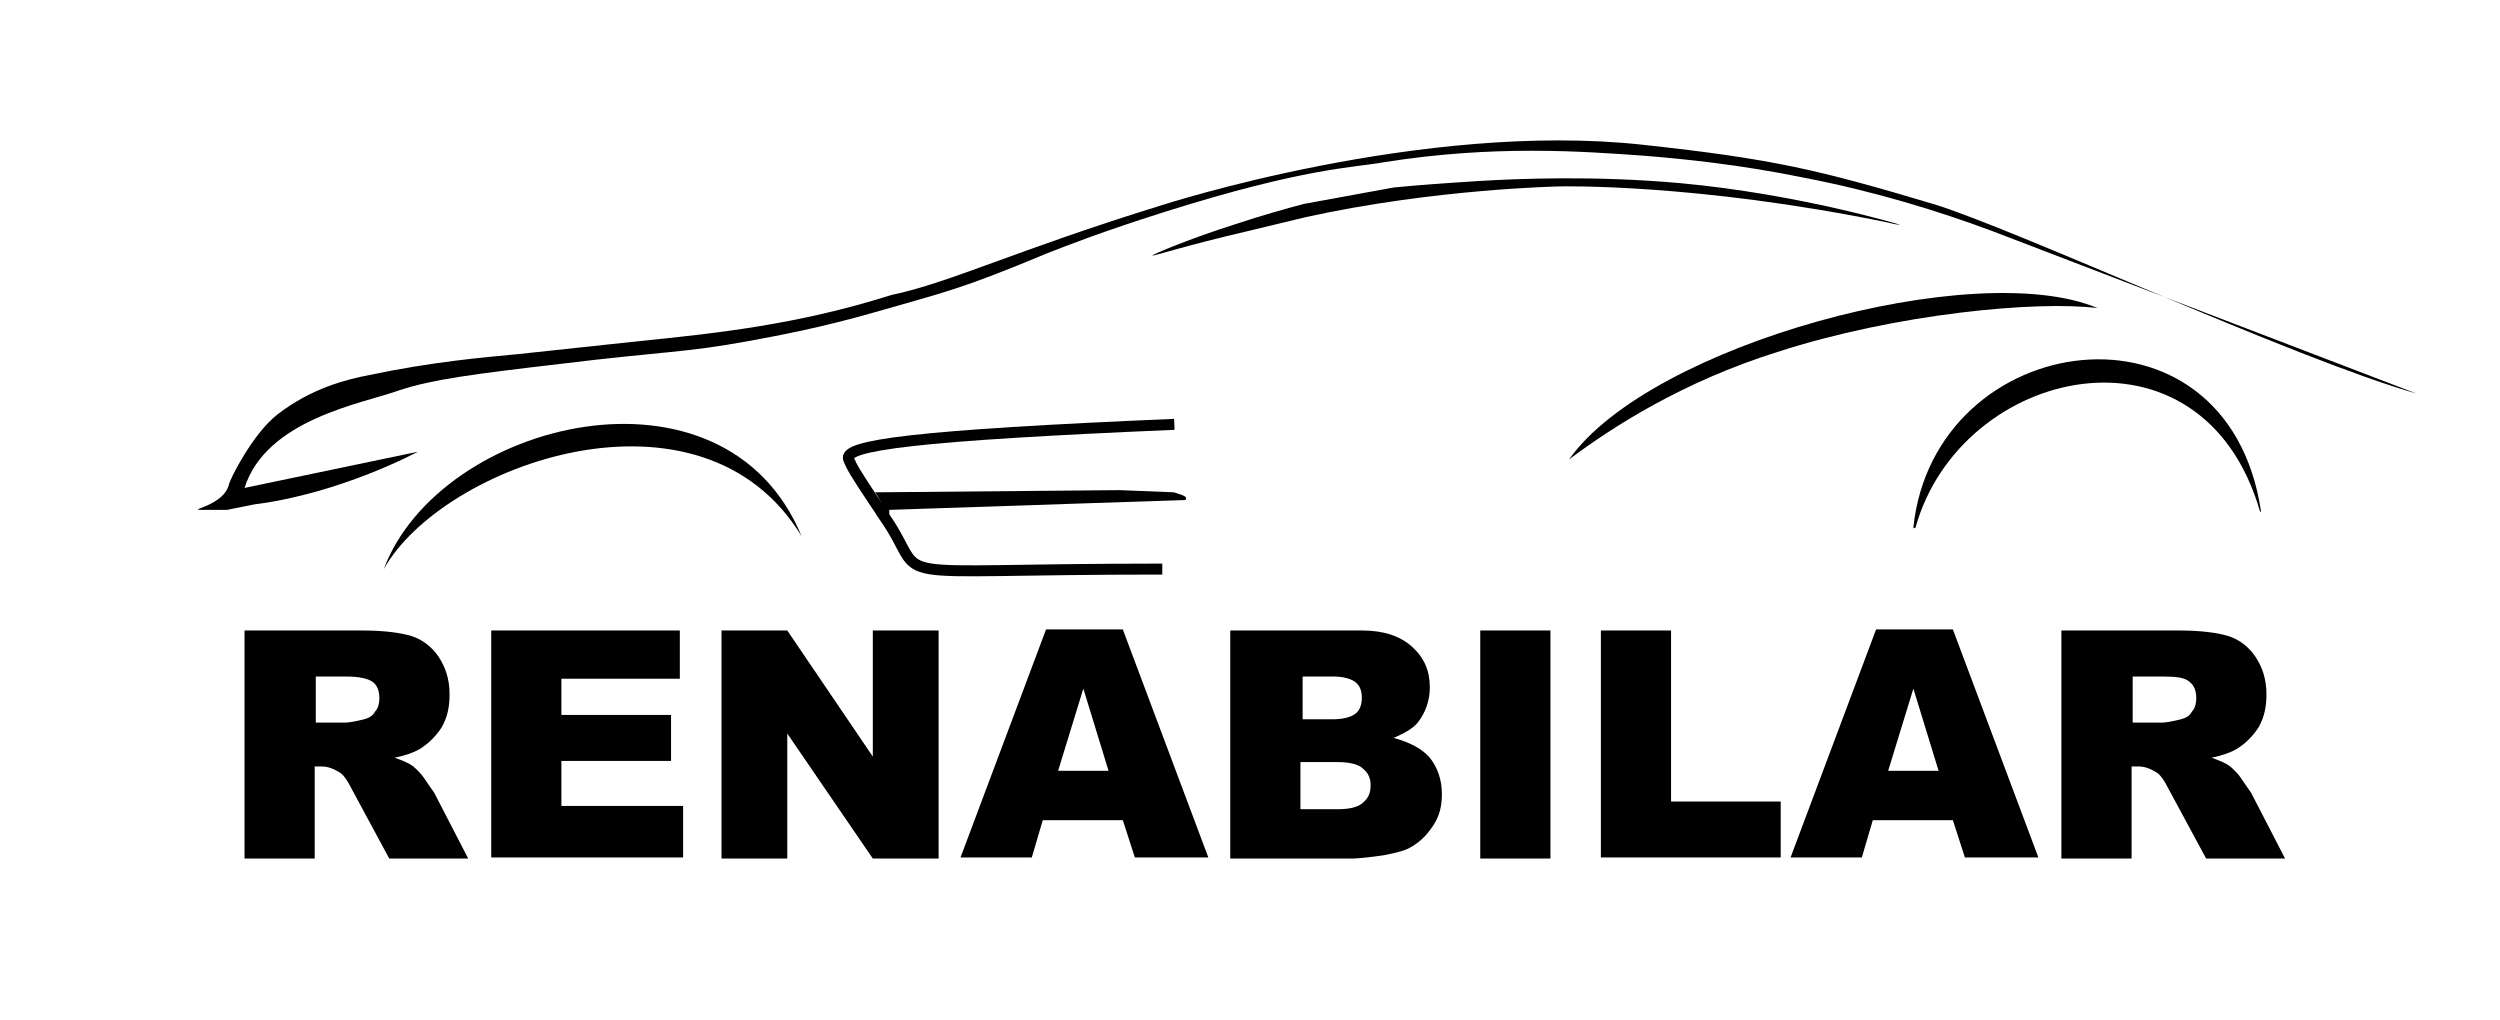
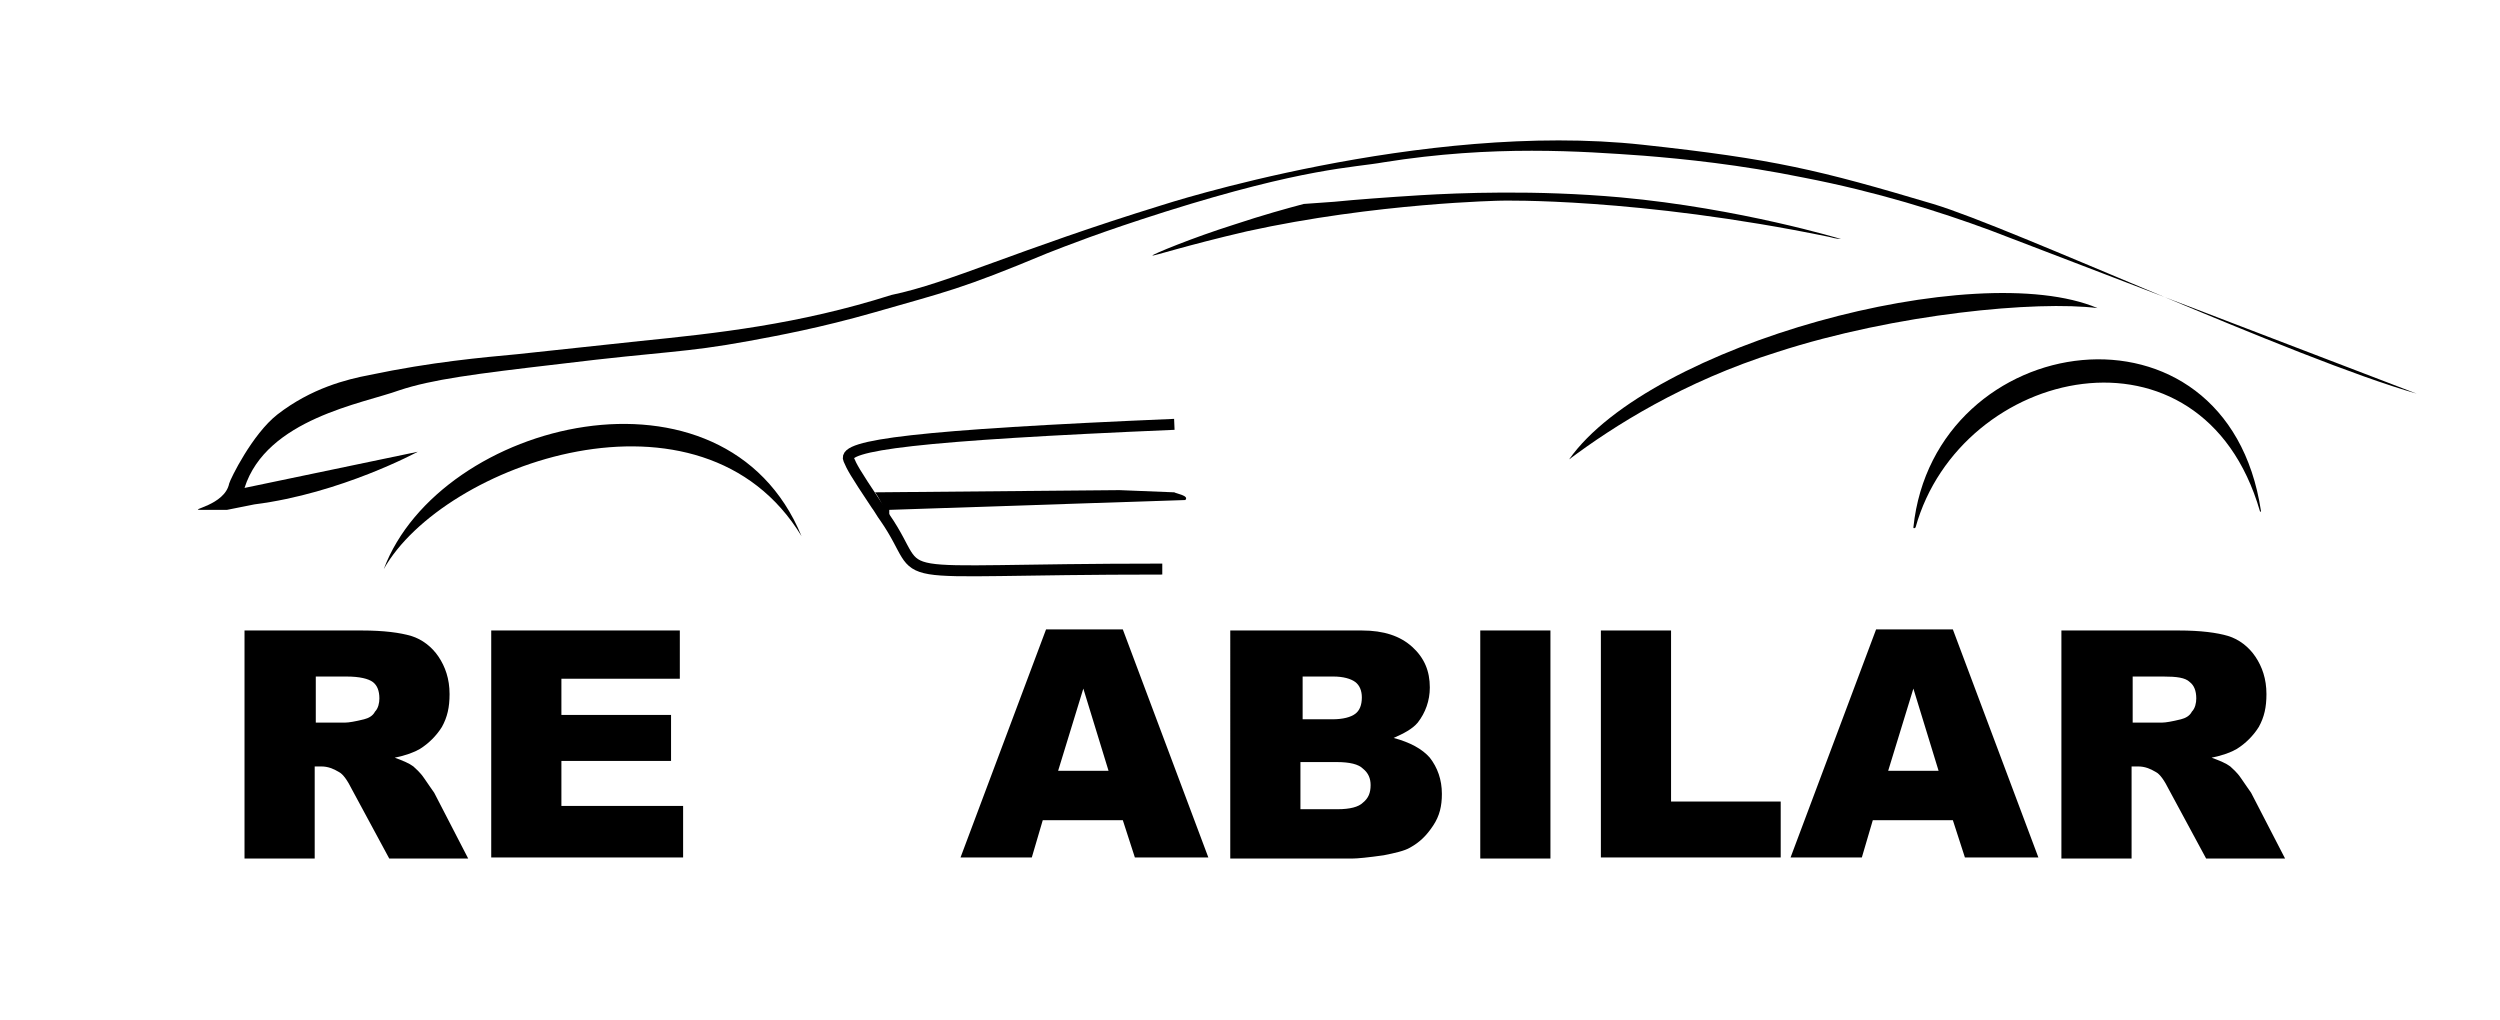
<svg xmlns="http://www.w3.org/2000/svg" version="1.1" id="Layer_1" x="0px" y="0px" viewBox="0 0 228 93" style="enable-background:new 0 0 228 93;" xml:space="preserve">
  <style type="text/css">
	.st0{fill:none;}
	.st1{fill:none;stroke:#000000;stroke-miterlimit:10;}
</style>
  <g>
    <path d="M220.4,35.9c-11.2-3.2-36.8-15.1-44.1-17.3c-10.4-3.1-14.5-4.1-26.5-5.4c-20.1-2.2-43.8,5.5-43.8,5.5l0,0   c-13.3,4.1-19.4,7.1-24.7,8.2c-8.5,2.7-16,3.5-22.9,4.2c-10.3,1.1-11.2,1.2-11.2,1.2c-3.2,0.3-7.8,0.7-13.5,1.9   c-2.1,0.4-5.3,1.2-8.4,3.6c-2.3,1.8-4.3,5.9-4.4,6.3c-0.4,2-3.8,2.4-2.6,2.4c0,0,0,0,2.4,0c0,0,2.5-0.5,2.5-0.5   c7.9-1,14.9-4.8,14.9-4.8s-15.8,3.3-15.8,3.3c2-6.3,10.8-7.7,14.1-8.9c3-1,6.9-1.5,14.6-2.4c9.8-1.2,11.3-1,17.3-2.1   c2.7-0.5,6.5-1.2,11.4-2.6c6.6-1.9,7.9-2.1,15.8-5.4c1.8-0.7,4.8-1.9,10.8-3.8c12.7-4,17.1-4,19.9-4.5c10-1.6,18.1-1,23.7-0.6   c3.7,0.3,8.7,0.8,14.6,2c6.7,1.3,12.4,3.1,17,4.8" />
    <path d="M191.3,28.1c-11.1-4.7-40.8,3.3-48.2,13.8c4-3,10.4-7.1,19-9.8C172.9,28.6,185.8,27.4,191.3,28.1z" />
    <path d="M174.5,48.1c1.9-18.2,28.6-22,31.7-1.5c0,0.1-0.1,0.1-0.1,0c-5.3-18.2-27.3-13.2-31.4,1.5   C174.6,48.2,174.5,48.2,174.5,48.1z" />
    <path d="M35,51.9c5.1-13.6,31.1-20,38.1-3C64,33.9,40.4,42.3,35,51.9z" />
    <path d="M107.1,44.9c0.1,0.1,1.4,0.3,1,0.7l-27,0.9c0,0,0,1,0,1c-0.1-0.2-0.8-2-1.3-2.6l22.3-0.2" />
    <path d="M86.4,52.5" />
  </g>
  <g>
    <path d="M22.3,78.2V57.5H33c2,0,3.5,0.2,4.5,0.5s1.9,1,2.5,1.9c0.6,0.9,1,2,1,3.4c0,1.2-0.2,2.1-0.7,3c-0.5,0.8-1.2,1.5-2,2   c-0.5,0.3-1.3,0.6-2.3,0.8c0.8,0.3,1.3,0.5,1.7,0.8c0.2,0.2,0.6,0.5,1,1.1s0.7,1,0.9,1.3l3.1,6h-7.2l-3.4-6.3   c-0.4-0.8-0.8-1.4-1.2-1.6c-0.5-0.3-1-0.5-1.6-0.5h-0.6v8.4H22.3z M28.8,65.9h2.7c0.3,0,0.9-0.1,1.7-0.3c0.4-0.1,0.8-0.3,1-0.7   c0.3-0.3,0.4-0.8,0.4-1.2c0-0.7-0.2-1.2-0.6-1.5s-1.2-0.5-2.4-0.5h-2.8V65.9z" />
    <path d="M44.8,57.5H62v4.4H51.2v3.3h10v4.2h-10v4.1h11.1v4.7H44.8V57.5z" />
-     <path d="M65.8,57.5h6L79.6,69V57.5h6v20.8h-6l-7.8-11.4v11.4h-6V57.5z" />
    <path d="M102.4,74.8h-7.3l-1,3.4h-6.5l7.8-20.8h7l7.8,20.8h-6.7L102.4,74.8z M101.1,70.3l-2.3-7.5l-2.3,7.5H101.1z" />
    <path d="M112.2,57.5h12c2,0,3.5,0.5,4.6,1.5c1.1,1,1.6,2.2,1.6,3.7c0,1.2-0.4,2.3-1.1,3.2c-0.5,0.6-1.3,1-2.2,1.4   c1.5,0.4,2.6,1,3.3,1.8c0.7,0.9,1.1,2,1.1,3.3c0,1.1-0.2,2-0.8,2.9s-1.2,1.5-2.1,2c-0.5,0.3-1.4,0.5-2.4,0.7   c-1.4,0.2-2.4,0.3-2.9,0.3h-11.1V57.5z M118.7,65.6h2.8c1,0,1.7-0.2,2.1-0.5c0.4-0.3,0.6-0.8,0.6-1.5c0-0.6-0.2-1.1-0.6-1.4   c-0.4-0.3-1.1-0.5-2-0.5h-2.8V65.6z M118.7,73.8h3.3c1.1,0,1.9-0.2,2.3-0.6c0.5-0.4,0.7-0.9,0.7-1.6c0-0.6-0.2-1.1-0.7-1.5   c-0.4-0.4-1.2-0.6-2.4-0.6h-3.3V73.8z" />
    <path d="M135,57.5h6.4v20.8H135V57.5z" />
    <path d="M146,57.5h6.4v15.6h10v5.1H146V57.5z" />
    <path d="M178.1,74.8h-7.3l-1,3.4h-6.5l7.8-20.8h7l7.8,20.8h-6.7L178.1,74.8z M176.8,70.3l-2.3-7.5l-2.3,7.5H176.8z" />
    <path d="M188,78.2V57.5h10.7c2,0,3.5,0.2,4.5,0.5s1.9,1,2.5,1.9c0.6,0.9,1,2,1,3.4c0,1.2-0.2,2.1-0.7,3c-0.5,0.8-1.2,1.5-2,2   c-0.5,0.3-1.3,0.6-2.3,0.8c0.8,0.3,1.3,0.5,1.7,0.8c0.2,0.2,0.6,0.5,1,1.1s0.7,1,0.9,1.3l3.1,6h-7.2l-3.4-6.3   c-0.4-0.8-0.8-1.4-1.2-1.6c-0.5-0.3-1-0.5-1.6-0.5h-0.6v8.4H188z M194.5,65.9h2.7c0.3,0,0.9-0.1,1.7-0.3c0.4-0.1,0.8-0.3,1-0.7   c0.3-0.3,0.4-0.8,0.4-1.2c0-0.7-0.2-1.2-0.6-1.5c-0.4-0.4-1.2-0.5-2.4-0.5h-2.8V65.9z" />
  </g>
-   <path d="M75.7,43.8" />
-   <path d="M118.9,18.6c-1.5,0.4-3.7,1-6.4,1.9c-3.8,1.2-7.4,2.7-7.4,2.8c0,0.1,3-0.9,8.6-2.2c0,0,2.5-0.6,5.4-1.3  c11.8-2.6,23.2-2.8,23.2-2.8s12.4-0.3,29.9,3.3c0.7,0.2,1.1,0.2,1.1,0.2c0,0-9.2-2.8-20.1-3.8c-7.8-0.7-14.8-0.4-18.2-0.2  c-3.2,0.2-5.9,0.4-7.9,0.6" />
+   <path d="M118.9,18.6c-1.5,0.4-3.7,1-6.4,1.9c-3.8,1.2-7.4,2.7-7.4,2.8c0,0.1,3-0.9,8.6-2.2c11.8-2.6,23.2-2.8,23.2-2.8s12.4-0.3,29.9,3.3c0.7,0.2,1.1,0.2,1.1,0.2c0,0-9.2-2.8-20.1-3.8c-7.8-0.7-14.8-0.4-18.2-0.2  c-3.2,0.2-5.9,0.4-7.9,0.6" />
  <line class="st0" x1="77.3" y1="40.4" x2="79.8" y2="45.9" />
  <path class="st1" d="M92,38.6" />
  <path class="st1" d="M106,51.9c-27.1,0-21,1.5-25.3-4.7c-0.3-0.4-0.5-0.8-0.8-1.2c-2-3-2.2-3.4-2.5-4.1c-0.6-1.3,6.1-2.2,29.7-3.2" />
</svg>